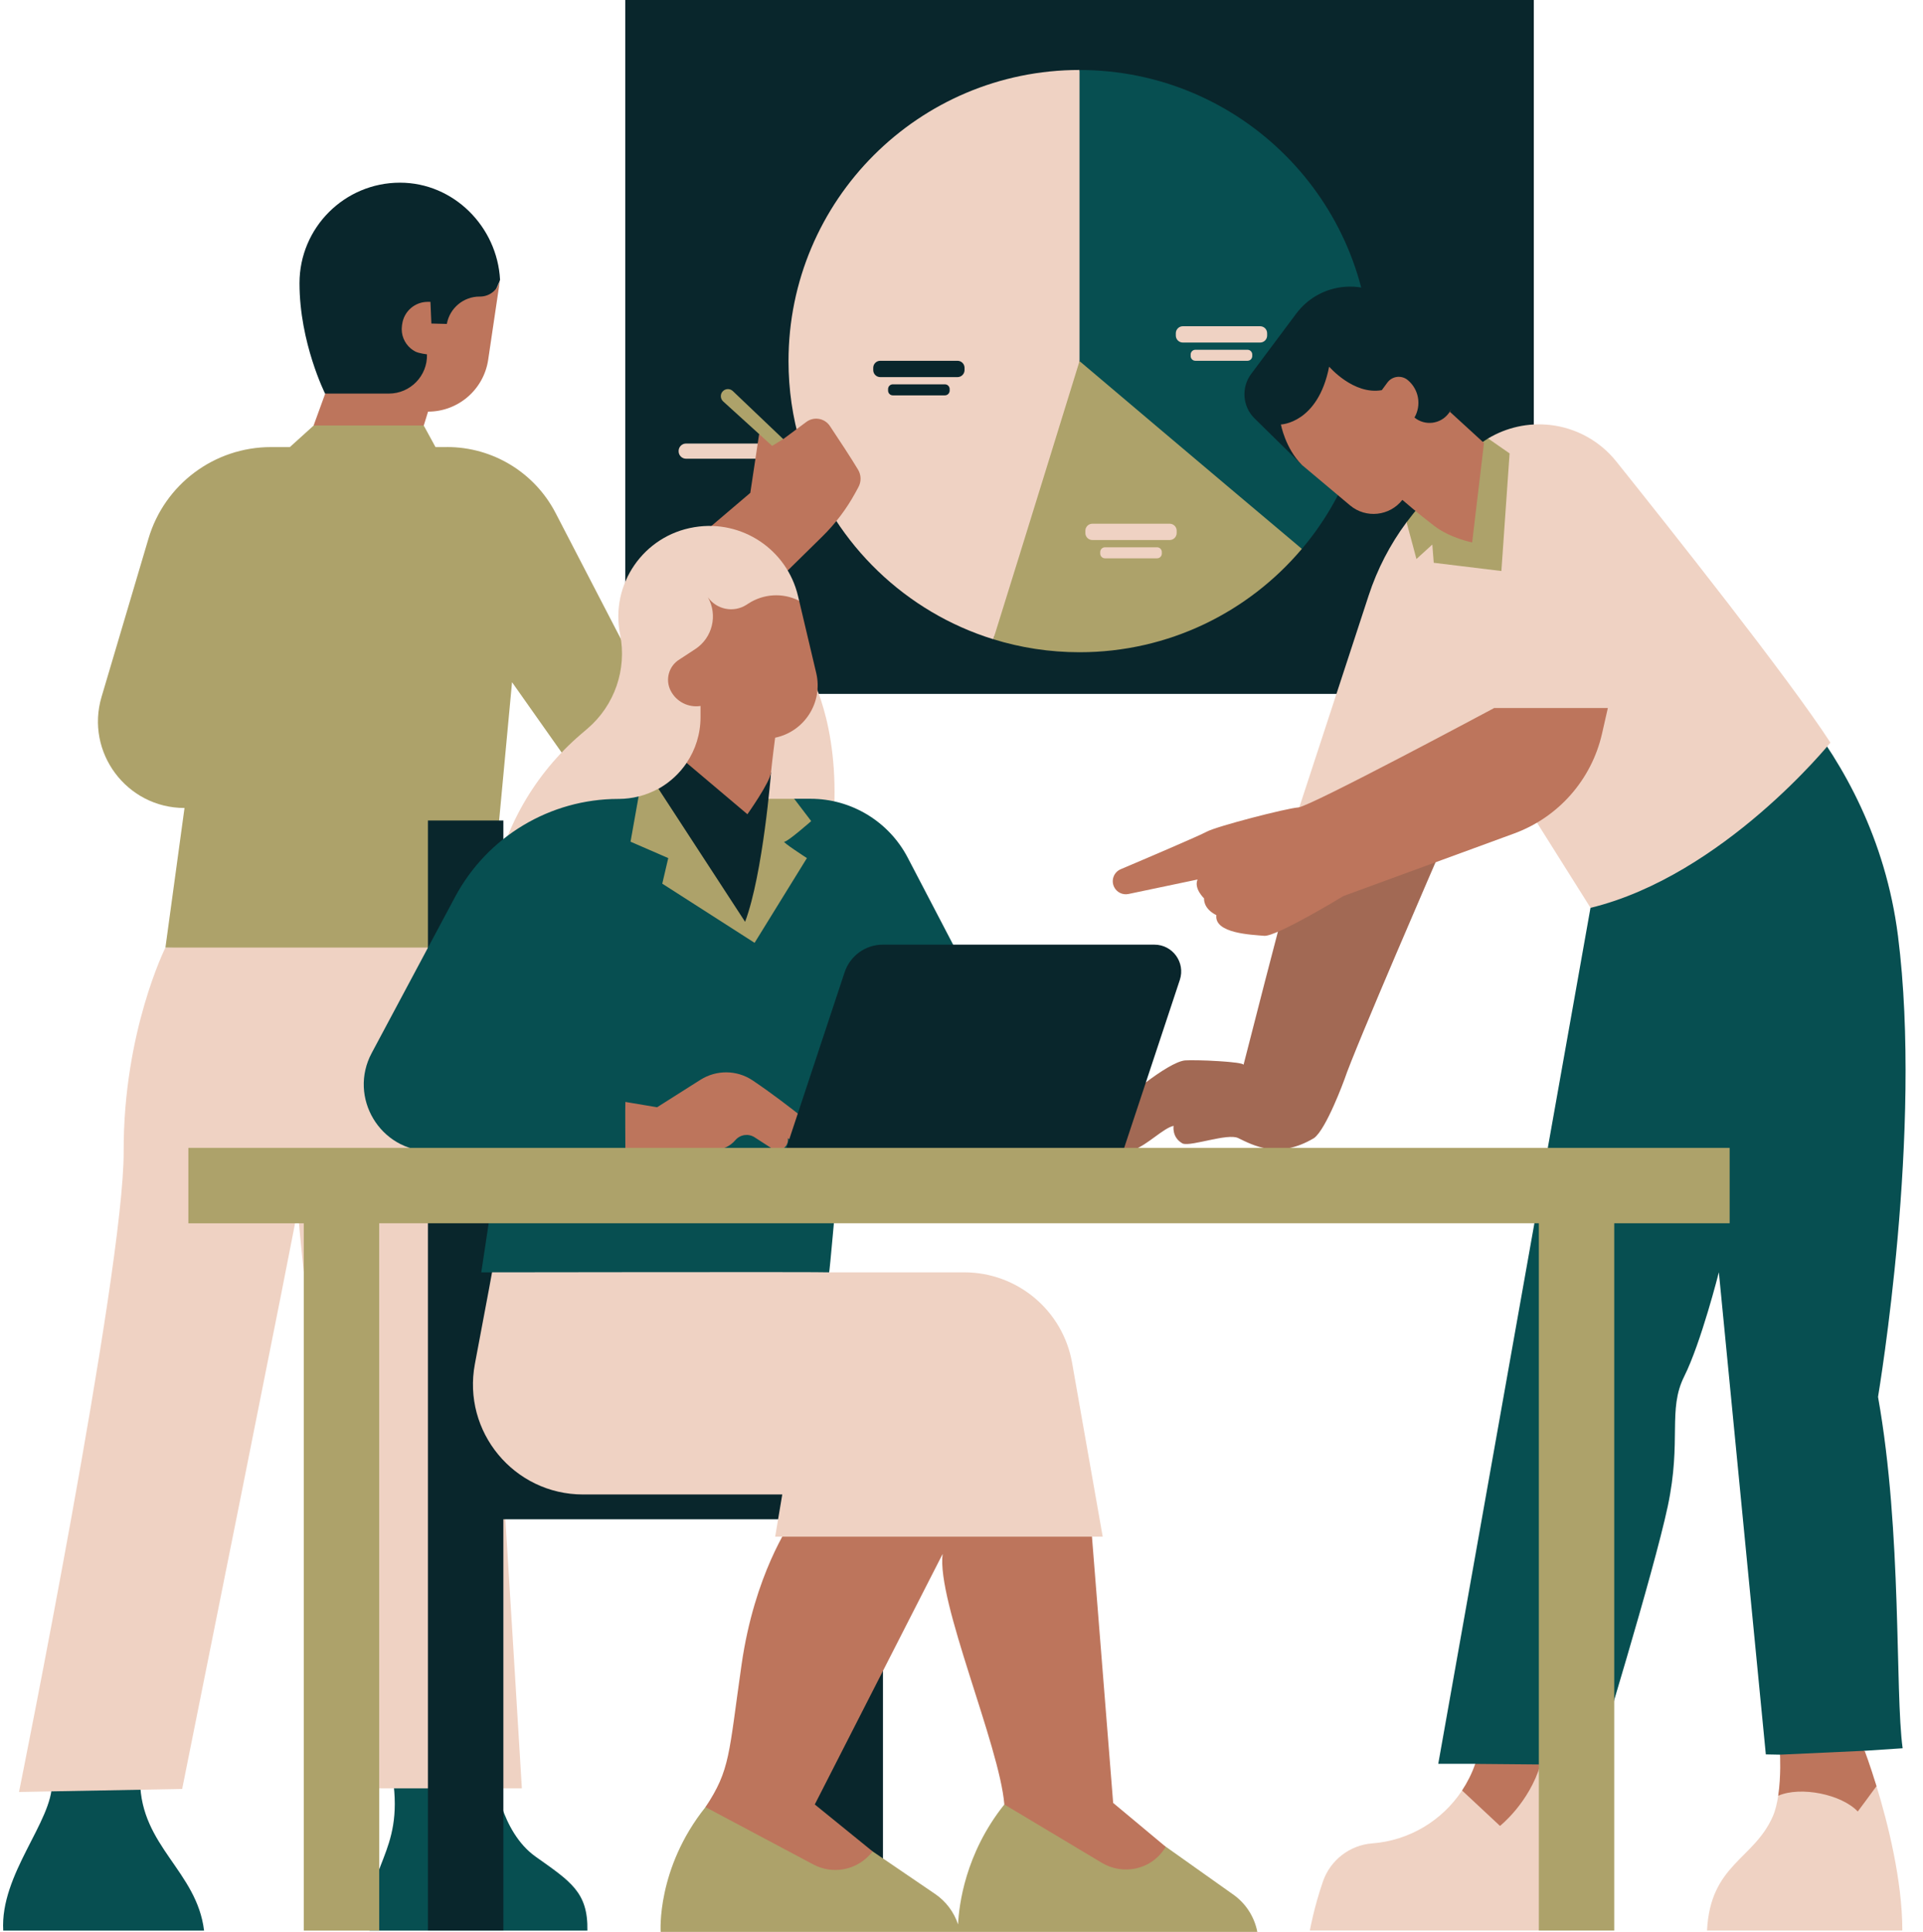
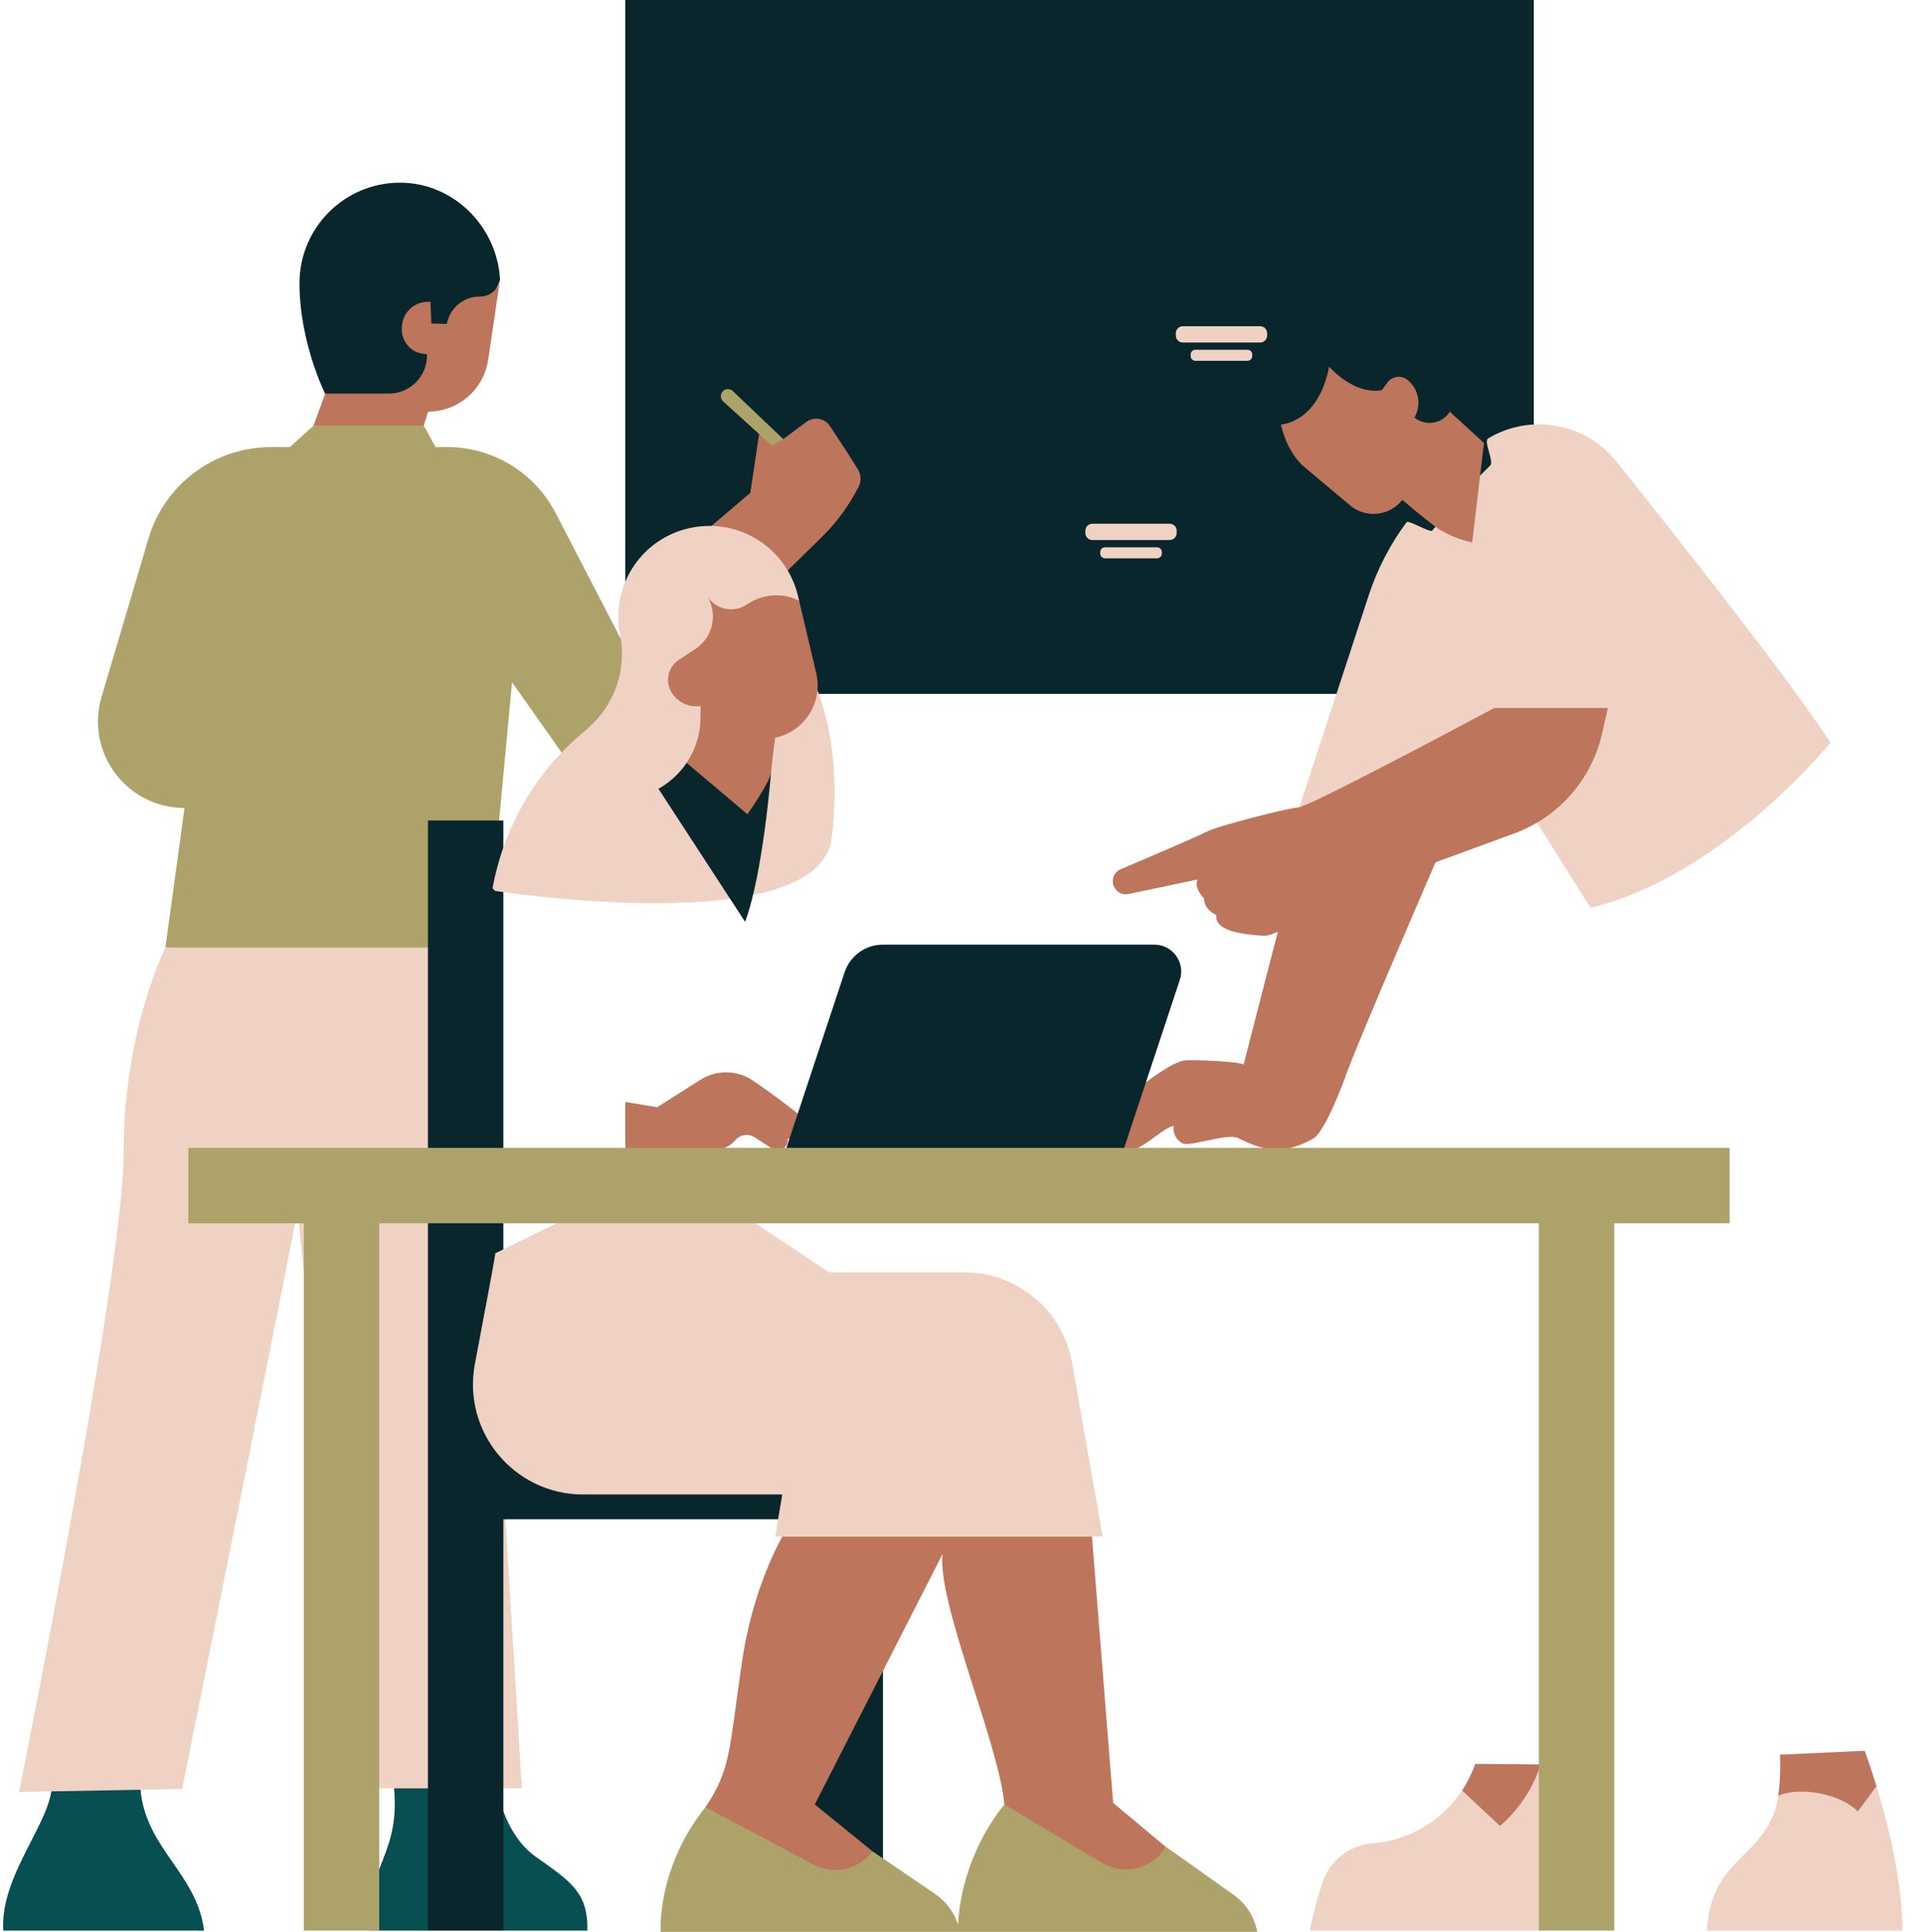
<svg xmlns="http://www.w3.org/2000/svg" height="500.9" preserveAspectRatio="xMidYMid meet" version="1.0" viewBox="-0.8 0.0 498.7 500.9" width="498.7" zoomAndPan="magnify">
  <g id="change1_1">
    <path d="M396.97,179.9H161.35V0h235.62V179.9z" fill="#09262C" />
  </g>
  <g id="change2_1">
    <path d="M95.04,500.54c-1.36-16.94,8.93-19.77,6.02-39.54c0,0,26.56,0.39,26.48,0c-0.08-0.39,1.42,13.87,10.55,20.35 c9.13,6.48,13.63,9.24,13.44,19.19H95.04z M12.69,462.14c0.18,10.1-13.51,23.74-12.65,38.4h52.08 c-1.84-15.38-16.4-21.88-16.58-38.71S12.69,462.14,12.69,462.14z" fill="#074F51" />
  </g>
  <g id="change3_1">
    <path d="M119.97,242.63c1.31,1.25,14.57,221.03,14.57,221.03H93.08c0,0-17.32-148.79-16.6-150.76 c0.72-1.97-30.04,150.91-30.04,150.91l-42.31,0.78c0,0,27.26-134.94,27.14-166s10.83-52.91,10.83-52.91S118.66,241.38,119.97,242.63 z" fill="#EFD2C3" />
  </g>
  <g id="change4_1">
    <path d="M115.16,115.9c11.83,0,22.67,6.59,28.12,17.09l28,54.01l-18.56,19.25l-20.73-29.38l-6.43,68.8H42.1 l4.95-36.19h0c-15,0-25.78-14.44-21.51-28.82l12.17-41.04c4.17-14.07,17.1-23.71,31.77-23.71h4.89l6.16-5.57 c0.24-0.65,17.02-4.23,17.99-3.9c0.97,0.33,10.58,3.9,10.58,3.9l3.04,5.57H115.16z" fill="#ADA26A" />
  </g>
  <g id="change1_2">
    <path d="M230.16,393.89h-1.98v106.62h-19.56V393.89h-78.88v106.62h-19.56V212.73h19.56v161.61h100.42V393.89z" fill="#09262C" />
  </g>
  <g id="change4_2">
    <path d="M325.27,500.87h-77.09h-0.56h-77.09c0,0-1.13-16.41,11.63-32.36c12.76-15.94,25.28,4.31,25.28,4.31 l18.09,7.2l16.2,11.03c2.8,1.91,4.87,4.69,5.93,7.87c0.23-4.92,1.82-18.38,12.01-31.1c12.76-15.94,24.87,5,24.87,5l16.93,5.92 l17.36,12.31C322.18,493.34,324.5,496.87,325.27,500.87z" fill="#ADA26A" />
  </g>
  <g id="change2_2">
-     <path d="M447.01,165.22c0,0,37.96,26.76,44.4,77.41s-4.92,117.77-5.17,119.54c6.3,35.28,4.36,76.44,6.38,91.09 l-9.86,0.65l-16.3,6.16l-5.64-5.15l-3.68-0.07l-12.18-125c0,0-4.61,18.25-8.98,26.99c-4.36,8.73-0.62,16.46-4.27,33.67 c-3.65,17.22-18.64,65.85-18.46,65.56s-24.16,7.57-24.16,7.57l-7.35-6.35h-9.55l39.48-221.93L447.01,165.22z" fill="#074F51" />
-   </g>
+     </g>
  <g id="change3_2">
-     <path d="M279.16,93.63c0,0,2.63,29.64-4.32,52.03c-2.99,9.63-15.71,12.62-18.04,20.07 c-22.71-7.03-40.82-24.5-48.75-46.8h-30.93c-1.06,0-1.93-0.86-1.93-1.93v-0.08c0-1.06,0.86-1.93,1.93-1.93h29.64 c-2-6.78-3.07-13.95-3.07-21.37c0-41.68,33.79-75.48,75.48-75.48l13.56,59.31L279.16,93.63z" fill="#EFD2C3" />
-   </g>
+     </g>
  <g id="change5_1">
    <path d="M180.88,138.75l12.9-10.97l2.29-15.24l6.25,1.3l5.99-4.45c1.97-1.46,4.75-0.98,6.11,1.06 c2.29,3.43,5.57,8.41,7.31,11.33c0.83,1.39,0.86,3.11,0.08,4.53l-0.81,1.49c-2.27,4.15-5.14,7.94-8.51,11.26l-13.75,13.51 M204.58,394.14c-0.55,1.04-9.68,13.93-13.06,37.38c-3.37,23.45-2.9,27.23-9.36,37l27.99,14.88c4.86,2.58,10.85,1.56,14.58-2.5 l0.8-0.87l-15.03-12.2l33.16-64.95c-1.63,12.14,14.76,49.66,16,64.95l25.28,15.13c5.48,3.28,12.66,1.79,16.18-3.54 c0.21-0.32,0.33-0.55,0.33-0.67c-1.76-1.48-13.57-11.32-13.57-11.32l-5.75-72.2c0,0-43.94-25.14-45.37-24.9 C235.34,370.55,204.58,394.14,204.58,394.14z" fill="#BD755C" />
  </g>
  <g id="change3_3">
    <path d="M126.93,230.32L126.93,230.32c2.82-15.57,10.92-29.69,22.94-39.98l1.69-1.44 c7.03-6.02,10.26-15.36,8.45-24.44l0,0c-2.6-13.02,6.1-25.6,19.2-27.77l0.12-0.02c12.24-2.02,23.96,5.78,26.82,17.85l0.3,1.26 l-12.8,15.38l15.92,4.22c0,0,8.56,14.97,5.33,41.82s-87.26,13.79-87.26,13.79 M127.65,324.92c-0.01,0.67-2.56,14.31-5.29,28.68 c-3.33,17.58,10.15,33.86,28.04,33.86h51.67l-1.84,10.94h84.94l-7.94-45.07c-2.39-13.57-14.18-23.46-27.96-23.46h-35.05 l-40.97-27.28L127.65,324.92z M336.75,210.98l59.1-0.78l15.84,25.17c34.42-8.38,62.2-42.84,62.2-42.84 c-10.77-16.63-41.81-55.75-55.54-72.9c-4.26-5.32-10.45-8.72-17.22-9.46h0c-5.62-0.62-11.23,0.64-16.01,3.5 c-1.25,0.75,1.64,6.08,0.52,7.04l-6.3,6.26l-8.69,10.57c-0.57,0.71-6.15-2.86-6.69-2.13c-4.27,5.75-7.59,12.16-9.82,18.98 l-18.57,56.71" fill="#EFD2C3" />
  </g>
  <g id="change2_3">
-     <path d="M310.57,130.86c-18.46-15.58-31.41-37.23-31.41-37.23V18.15c41.68,0,75.48,33.79,75.48,75.48 c0,18.56-6.71,35.54-17.82,48.68C329.75,136.37,318.1,137.22,310.57,130.86z M252.95,257.5l-18.34-35.13 c-4.9-9.39-14.62-15.28-25.22-15.28h-4.22l-7.33,6.75l-24.61-1.12c-1.59,0.88-6.61-6.68-8.42-6.23c-1.64,0.41-3.36,0.63-5.12,0.64 c-0.05,0-0.11,0-0.16,0c-17.7,0.02-33.95,9.78-42.3,25.38L95.6,273c-6.16,11.52,2.19,25.45,15.25,25.45l16.08,12.06l-2.92,19.36 c0,0,90.06-0.14,90.2,0c0.14,0.14,1.75-18.73,1.85-19.2L252.95,257.5z" fill="#074F51" />
-   </g>
+     </g>
  <g id="change4_3">
-     <path d="M256.8,165.73c7.75-24.79,22.36-72.11,22.36-72.11s33.28,28.19,57.66,48.68 c-13.84,16.38-34.53,26.8-57.66,26.8C271.38,169.1,263.87,167.92,256.8,165.73z M209.57,212.88l-4.4-5.78h-9.1l-26.14-2.62 c-1.59,0.88-3.31,1.56-5.12,2.02l-2.09,11.72l9.78,4.25l-1.55,6.63l23.94,15.34l13.57-21.97c0,0-6.67-4.31-5.84-4.25 C203.45,218.27,209.57,212.88,209.57,212.88z M374.34,122.49l-8.7,10.76c-0.57,0.71-1.12,1.43-1.67,2.16 c1.04,3.77,2.56,9.52,2.56,9.52l4.12-3.75l0.37,4.73l17.54,2.13l2.13-30.49l-5.57-3.87c-1.25,0.75-2.45,1.61-3.57,2.57 L374.34,122.49z" fill="#ADA26A" />
-   </g>
+     </g>
  <g id="change3_4">
    <path d="M401.11,457.47l5.36,43.04h-67.58c0,0,1.04-5.89,3.38-12.68c1.91-5.55,6.93-9.45,12.78-9.91 c9.63-0.72,18.17-5.91,23.33-13.74l9.85,4.04c0,0,4.88-6.61,10.5-10.78L401.11,457.47z M485.86,463.14 c-1.72-5.62-4.44-6.18-4.44-6.18l-15.08,4.66c0,0-5.23-1.18-5.99,3.95c-0.29,1.92-0.72,3.79-1.38,5.3 c-4.92,11.29-16.23,12.45-17.08,29.65h50.65C492.54,487.44,488.73,472.5,485.86,463.14z M302.53,135.78h-20.04 c-1.01,0-1.82,0.82-1.82,1.82v0.59c0,1.01,0.82,1.82,1.82,1.82h20.04c1.01,0,1.82-0.82,1.82-1.82v-0.59 C304.36,136.59,303.54,135.78,302.53,135.78z M299.27,141.89h-13.51c-0.68,0-1.23,0.55-1.23,1.23v0.4c0,0.68,0.55,1.23,1.23,1.23 h13.51c0.68,0,1.23-0.55,1.23-1.23v-0.4C300.5,142.44,299.95,141.89,299.27,141.89z M325.99,84.58h-20.04 c-1.01,0-1.82,0.82-1.82,1.82v0.59c0,1.01,0.82,1.82,1.82,1.82h20.04c1.01,0,1.82-0.82,1.82-1.82V86.4 C327.81,85.39,327,84.58,325.99,84.58z M322.72,90.68h-13.51c-0.68,0-1.23,0.55-1.23,1.23v0.4c0,0.68,0.55,1.23,1.23,1.23h13.51 c0.68,0,1.23-0.55,1.23-1.23v-0.4C323.95,91.23,323.4,90.68,322.72,90.68z" fill="#EFD2C3" />
  </g>
  <g id="change5_2">
    <path d="M332.25,235.65c-0.54,1.23-9.3,35.5-10.56,40.44c0.15-0.84-12.63-1.38-15.16-1.16 c-4.45,0.38-16.69,10.62-18.81,13.31c-2.13,2.69,0.36,4.64,0.36,4.64c-1.12,3.2,1.33,6.65,5.07,5.25c3.75-1.4,7.73-5.65,10.41-6.25 c0,0-0.53,3.06,2.4,4.62c2.37,0.72,11.6-2.76,14.33-1.45c3.89,1.86,10.38,5.55,19.68,0.01c3.19-2.3,7.88-15.2,7.88-15.2 c2.54-7.74,24.9-59.24,24.9-59.24L332.25,235.65z M321.55,276.64c-0.01,0.03-0.01,0.05-0.01,0.05L321.55,276.64z M321.61,276.41 c0,0.01-0.01,0.02-0.01,0.03L321.61,276.41z M169.61,287.07l11.24-7.12c4.14-2.62,9.44-2.58,13.52,0.15 c4.89,3.27,10.22,7.4,12.94,9.55c1.04,0.82,1.29,2.29,0.59,3.42l0,0c0.24,0.75,0.1,1.6-0.46,2.24v0c-0.77,0.88-2.08,1.05-3.05,0.38 l-0.88-0.6c0.11,0.72-0.06,1.47-0.54,2.08l0,0c-0.86,1.09-2.41,1.35-3.57,0.6l-4.5-2.91c-1.61-1.04-3.75-0.73-5,0.74h0 c-1.35,1.59-3.33,2.51-5.42,2.51h-23.1c0,0-0.07-11.65,0-12.42L169.61,287.07z" fill="#BD755C" />
  </g>
  <g id="change1_3">
-     <path d="M332.25,235.65c-0.54,1.23-9.3,35.5-10.56,40.44c0.15-0.84-12.63-1.38-15.16-1.16 c-4.45,0.38-16.69,10.62-18.81,13.31c-2.13,2.69,0.36,4.64,0.36,4.64c-1.12,3.2,1.33,6.65,5.07,5.25c3.75-1.4,7.73-5.65,10.41-6.25 c0,0-0.53,3.06,2.4,4.62c2.37,0.72,11.6-2.76,14.33-1.45c3.89,1.86,10.38,5.55,19.68,0.01c3.19-2.3,7.88-15.2,7.88-15.2 c2.54-7.74,24.9-59.24,24.9-59.24L332.25,235.65z M321.55,276.64c-0.01,0.03-0.01,0.05-0.01,0.05L321.55,276.64z M321.61,276.41 c0,0.01-0.01,0.02-0.01,0.03L321.61,276.41z" fill="#09262C" opacity=".15" />
-   </g>
+     </g>
  <g id="change1_4">
    <path d="M336.83,120.53l-12.27-12.04c-3.14-3.08-3.52-8.02-0.89-11.54l11.69-15.64c5.81-7.77,16.82-9.3,24.55-3.44 c3.34,2.53,6.61,5.31,8.98,7.99c9.72,10.99,6.72,20.34,6.72,20.34c1.25,4.67-0.23,10.13-3.44,13.75c-3.2,3.62-8.27,5.49-13.06,4.83 c-1.93-0.27-3.85-0.95-5.35-2.19c-1-0.82-1.82-1.88-2.94-2.52c-2.75-1.55-6.16-0.09-9.31-0.16c-0.32-0.57-0.42-1.25-0.28-1.89 M107.11,104.09c14.39,0,17.5-7.4,17.5-21.79c0-0.48,4.3-9.31,4.27-9.78c-0.73-13.75-12.03-25.16-25.95-25.16 c-14.39,0-26.06,11.67-26.06,26.06c0,15.43,6.65,28.65,6.65,28.65s10.96,5.39,16.72,5C106.02,106.67,107.11,104.09,107.11,104.09z M199.16,200.29l-21.89-2.51c-1.78,2.64-4.13,4.85-6.88,6.47c-0.14,0.08-0.29,0.16-0.44,0.24l22.48,34.5 C197.09,226.53,199.16,200.29,199.16,200.29z M249.34,95.95v-0.59c0-1.01-0.82-1.82-1.82-1.82h-20.04c-1.01,0-1.82,0.82-1.82,1.82 v0.59c0,1.01,0.82,1.82,1.82,1.82h20.04C248.52,97.77,249.34,96.95,249.34,95.95z M245.48,101.27v-0.4c0-0.68-0.55-1.23-1.23-1.23 h-13.51c-0.68,0-1.23,0.55-1.23,1.23v0.4c0,0.68,0.55,1.23,1.23,1.23h13.51C244.93,102.5,245.48,101.95,245.48,101.27z M305.17,254.05c1.49-4.5-1.86-9.14-6.6-9.14h-70.4c-4.51,0-8.52,2.89-9.94,7.18l-15.32,46.22l65.21,4.29l22.38-4.29L305.17,254.05z" fill="#09262C" />
  </g>
  <g id="change5_3">
    <path d="M386.7,183.56h29.47l-1.51,6.64c-2.71,11.93-11.29,21.68-22.78,25.89l-44.28,16.22 c0,0-17.38,10.59-20.56,10.31s-12.98-0.6-12.4-5.36c-3.51-1.74-3.18-4.34-3.18-4.34s-2.72-2.57-1.69-4.9l-17.92,3.76 c-1.49,0.31-3.01-0.41-3.7-1.77c-0.89-1.75-0.12-3.88,1.68-4.65c6.49-2.75,20.34-8.66,22.31-9.73c2.59-1.41,20.67-6.07,23.75-6.29 S386.7,183.56,386.7,183.56z M349.33,131.04c4.11,3.43,10.25,2.78,13.55-1.44c0,0,4.08,3.55,8.26,6.74 c4.17,3.19,9.84,4.29,9.84,4.29l3.07-25.78l-8.85-8.1l-0.35,0.46c-2.12,2.78-6.12,3.25-8.83,1.04c1.84-3.17,1.17-7.29-1.74-9.71 c-1.62-1.35-4.04-1.05-5.29,0.65l-1.44,1.96c-7.38,1.3-13.65-6.12-13.66-6.08c-2.89,14.69-12.5,14.98-12.5,14.98 s1.1,6.13,5.44,10.49C340.86,123.95,345.52,127.86,349.33,131.04z M375.14,106.71l0.05,0.04l0.43-0.56L375.14,106.71z M381.76,457.34c-0.85,2.46-2.01,4.75-3.4,6.86l9.84,9.19c0,0,7.52-5.91,10.51-15.93l-16.94-0.15 C381.77,457.31,381.77,457.32,381.76,457.34z M482.77,453.91l-21.95,1.01c0,0,0.29,5.52-0.47,10.65c5.88-2.55,16.47-0.33,20.63,4.08 c0,0,2.86-3.8,4.86-6.57C484.14,457.5,482.77,453.91,482.77,453.91z M206.45,155.77c0.03,0.01-0.03-0.02-0.15-0.08 c-4.16-2.06-9.1-1.74-12.99,0.77l-0.51,0.33c-3.32,2.14-7.74,1.28-10.02-1.95c2.62,4.65,1.19,10.53-3.28,13.45l-4.08,2.67 c-2.76,1.68-3.76,5.2-2.31,8.08c1.49,2.95,4.68,4.47,7.76,3.99l0,2.91c0,4.38-1.33,8.46-3.61,11.84l15.77,13.32 c0,0,5.88-8.29,6.12-10.81c0.28-2.97,1.07-9.03,1.07-9.03c7.64-1.59,12.45-9.17,10.66-16.76L206.45,155.77z M123.68,76.89l-0.08,0 c-4.18-0.02-7.78,2.98-8.52,7.09l-4.01-0.1l-0.24-5.62h-0.71c-3.34,0-6.16,2.46-6.62,5.77l-0.06,0.41c-0.32,2.32,0.62,4.5,2.26,5.89 c0.37,0.31,0.78,0.59,1.21,0.81c0.9,0.47,3.02,0.73,3.02,0.73h0c0.16,5.57-4.32,10.17-9.89,10.17h-16.5l-3.01,8.27h28.57l1.11-3.59 c7.81,0,14.44-5.72,15.59-13.44l3.08-20.77C128.45,75.05,126.25,76.9,123.68,76.89z" fill="#BD755C" />
  </g>
  <g id="change4_4">
    <path d="M186.74,104.07c-0.77-0.7-0.81-1.9-0.08-2.64l0,0c0.7-0.72,1.85-0.74,2.58-0.05l13.08,12.46l-2.88,1.76 L186.74,104.07z M447.74,297.6H48.05v19.56h29.93v183.37h19.56V317.15h300.73v183.37h19.56V317.15h29.93V297.6z" fill="#ADA26A" />
  </g>
</svg>